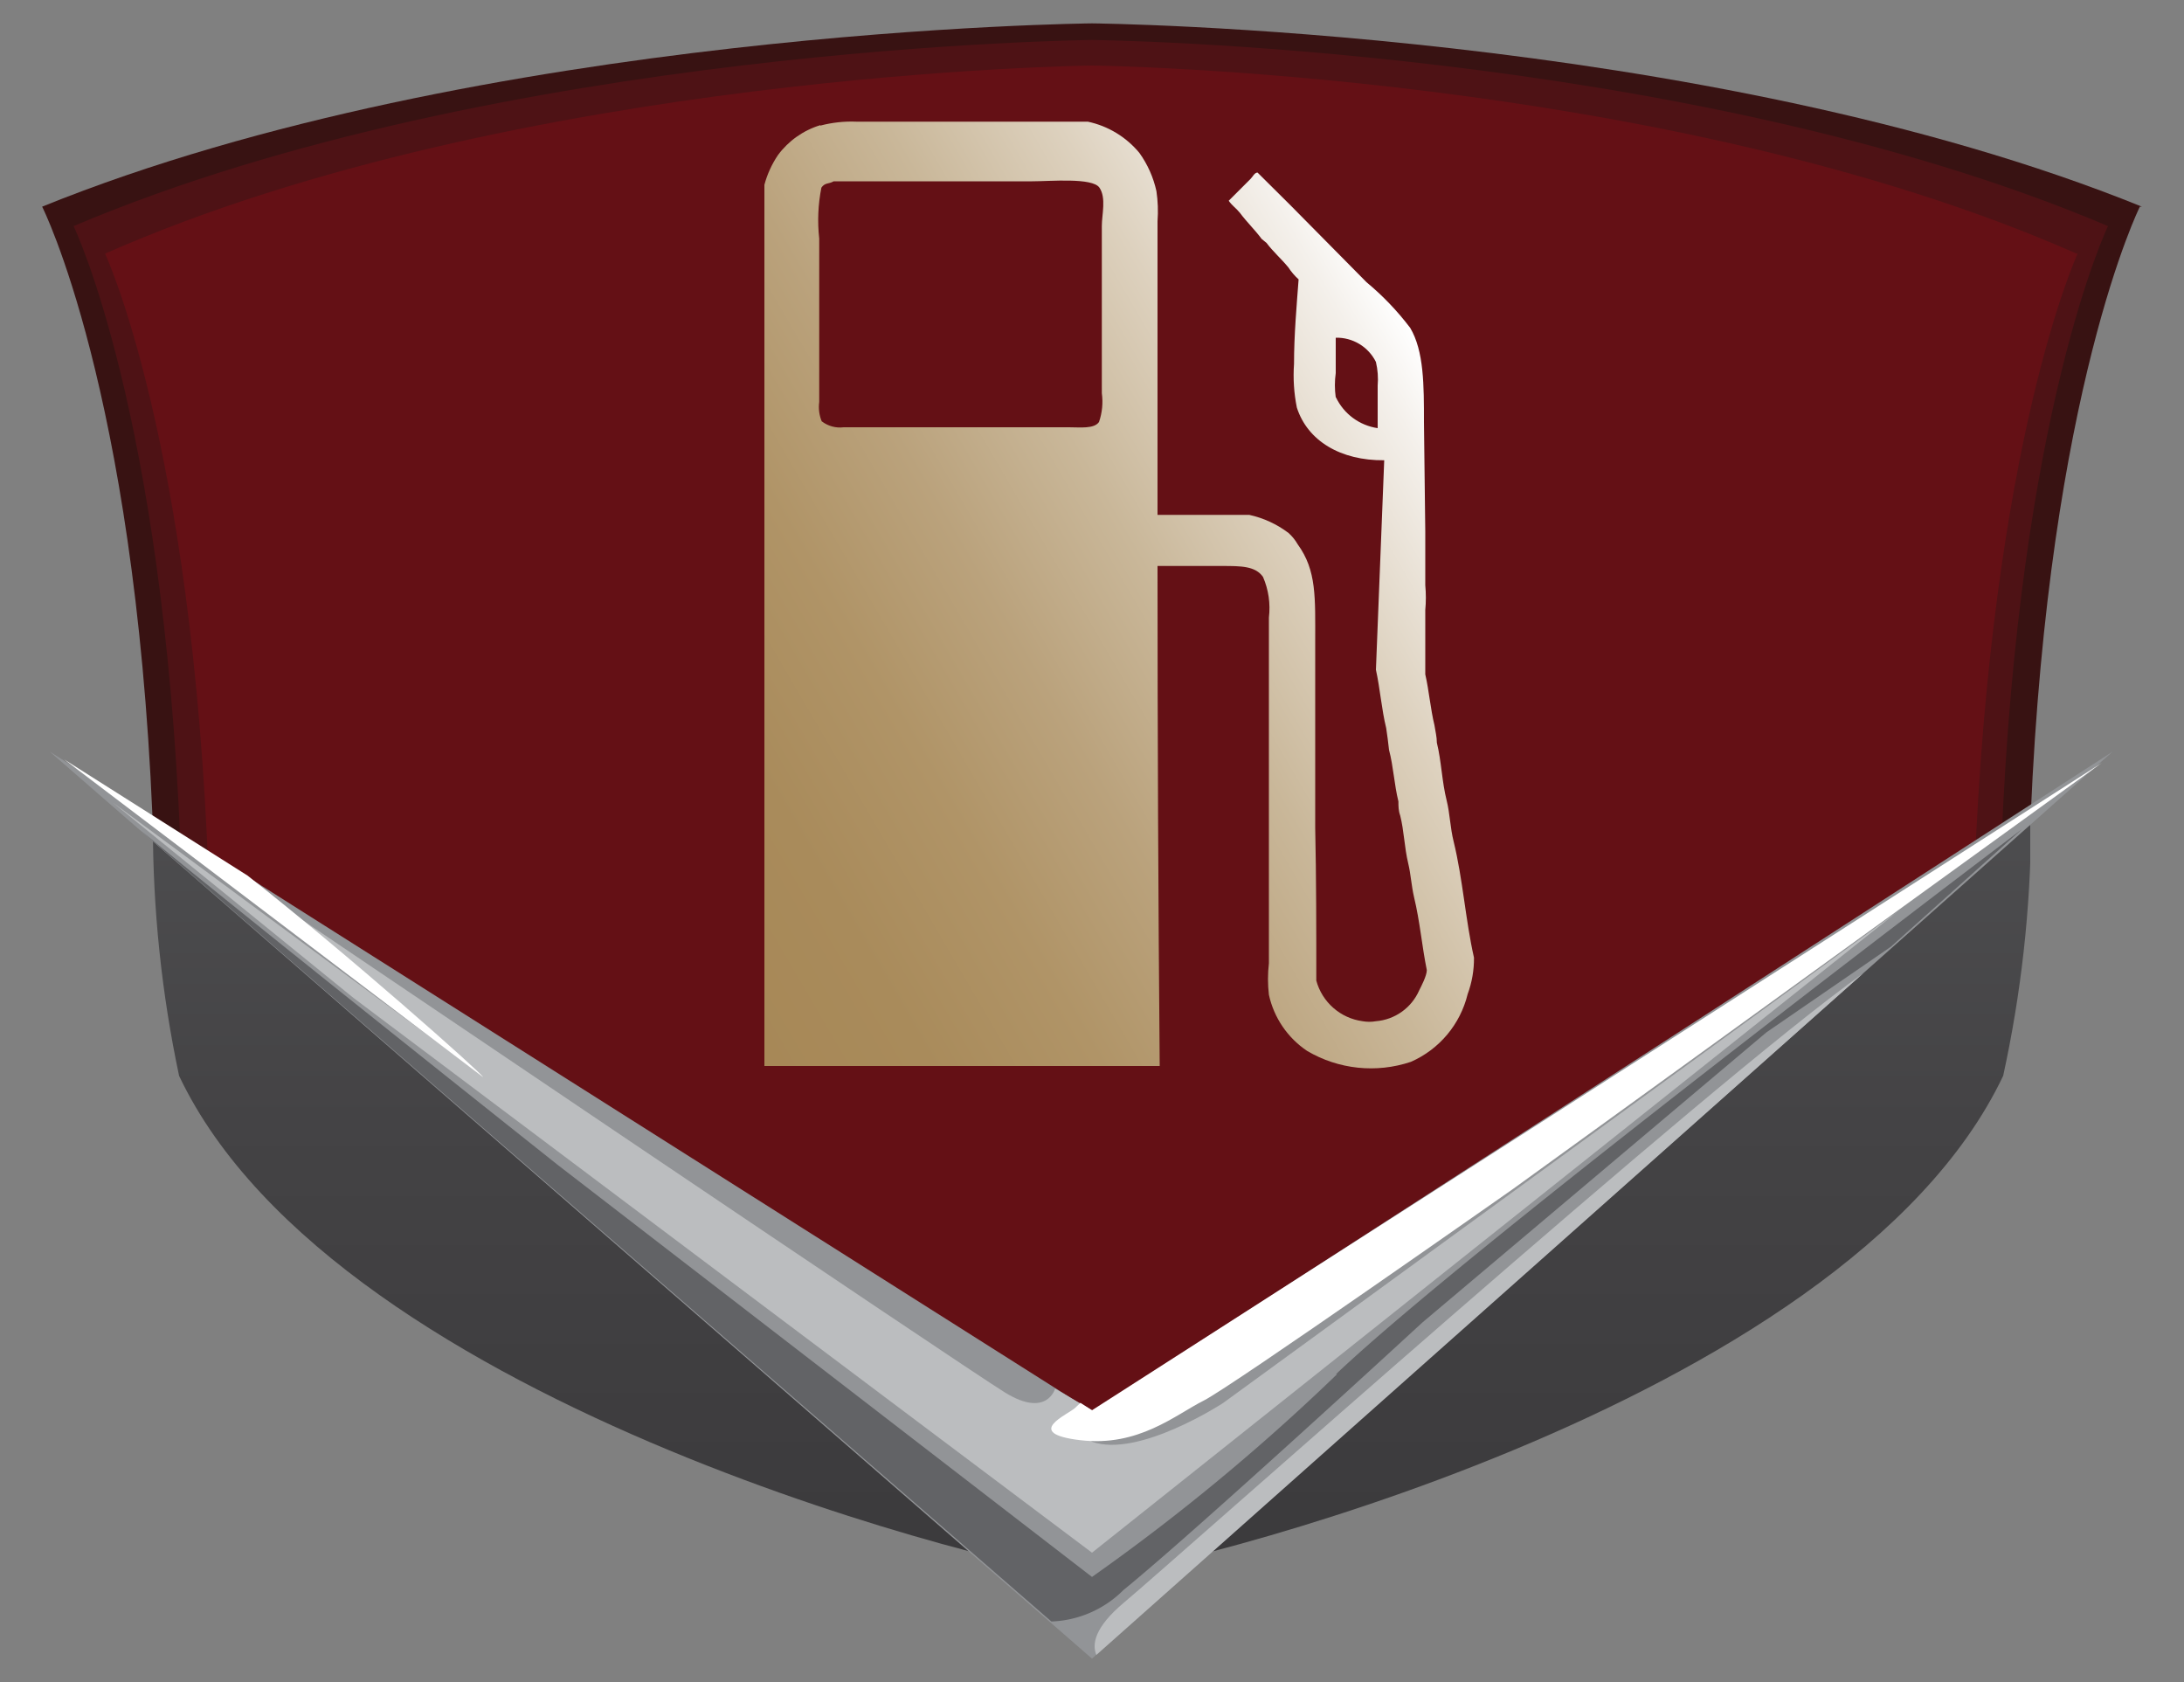
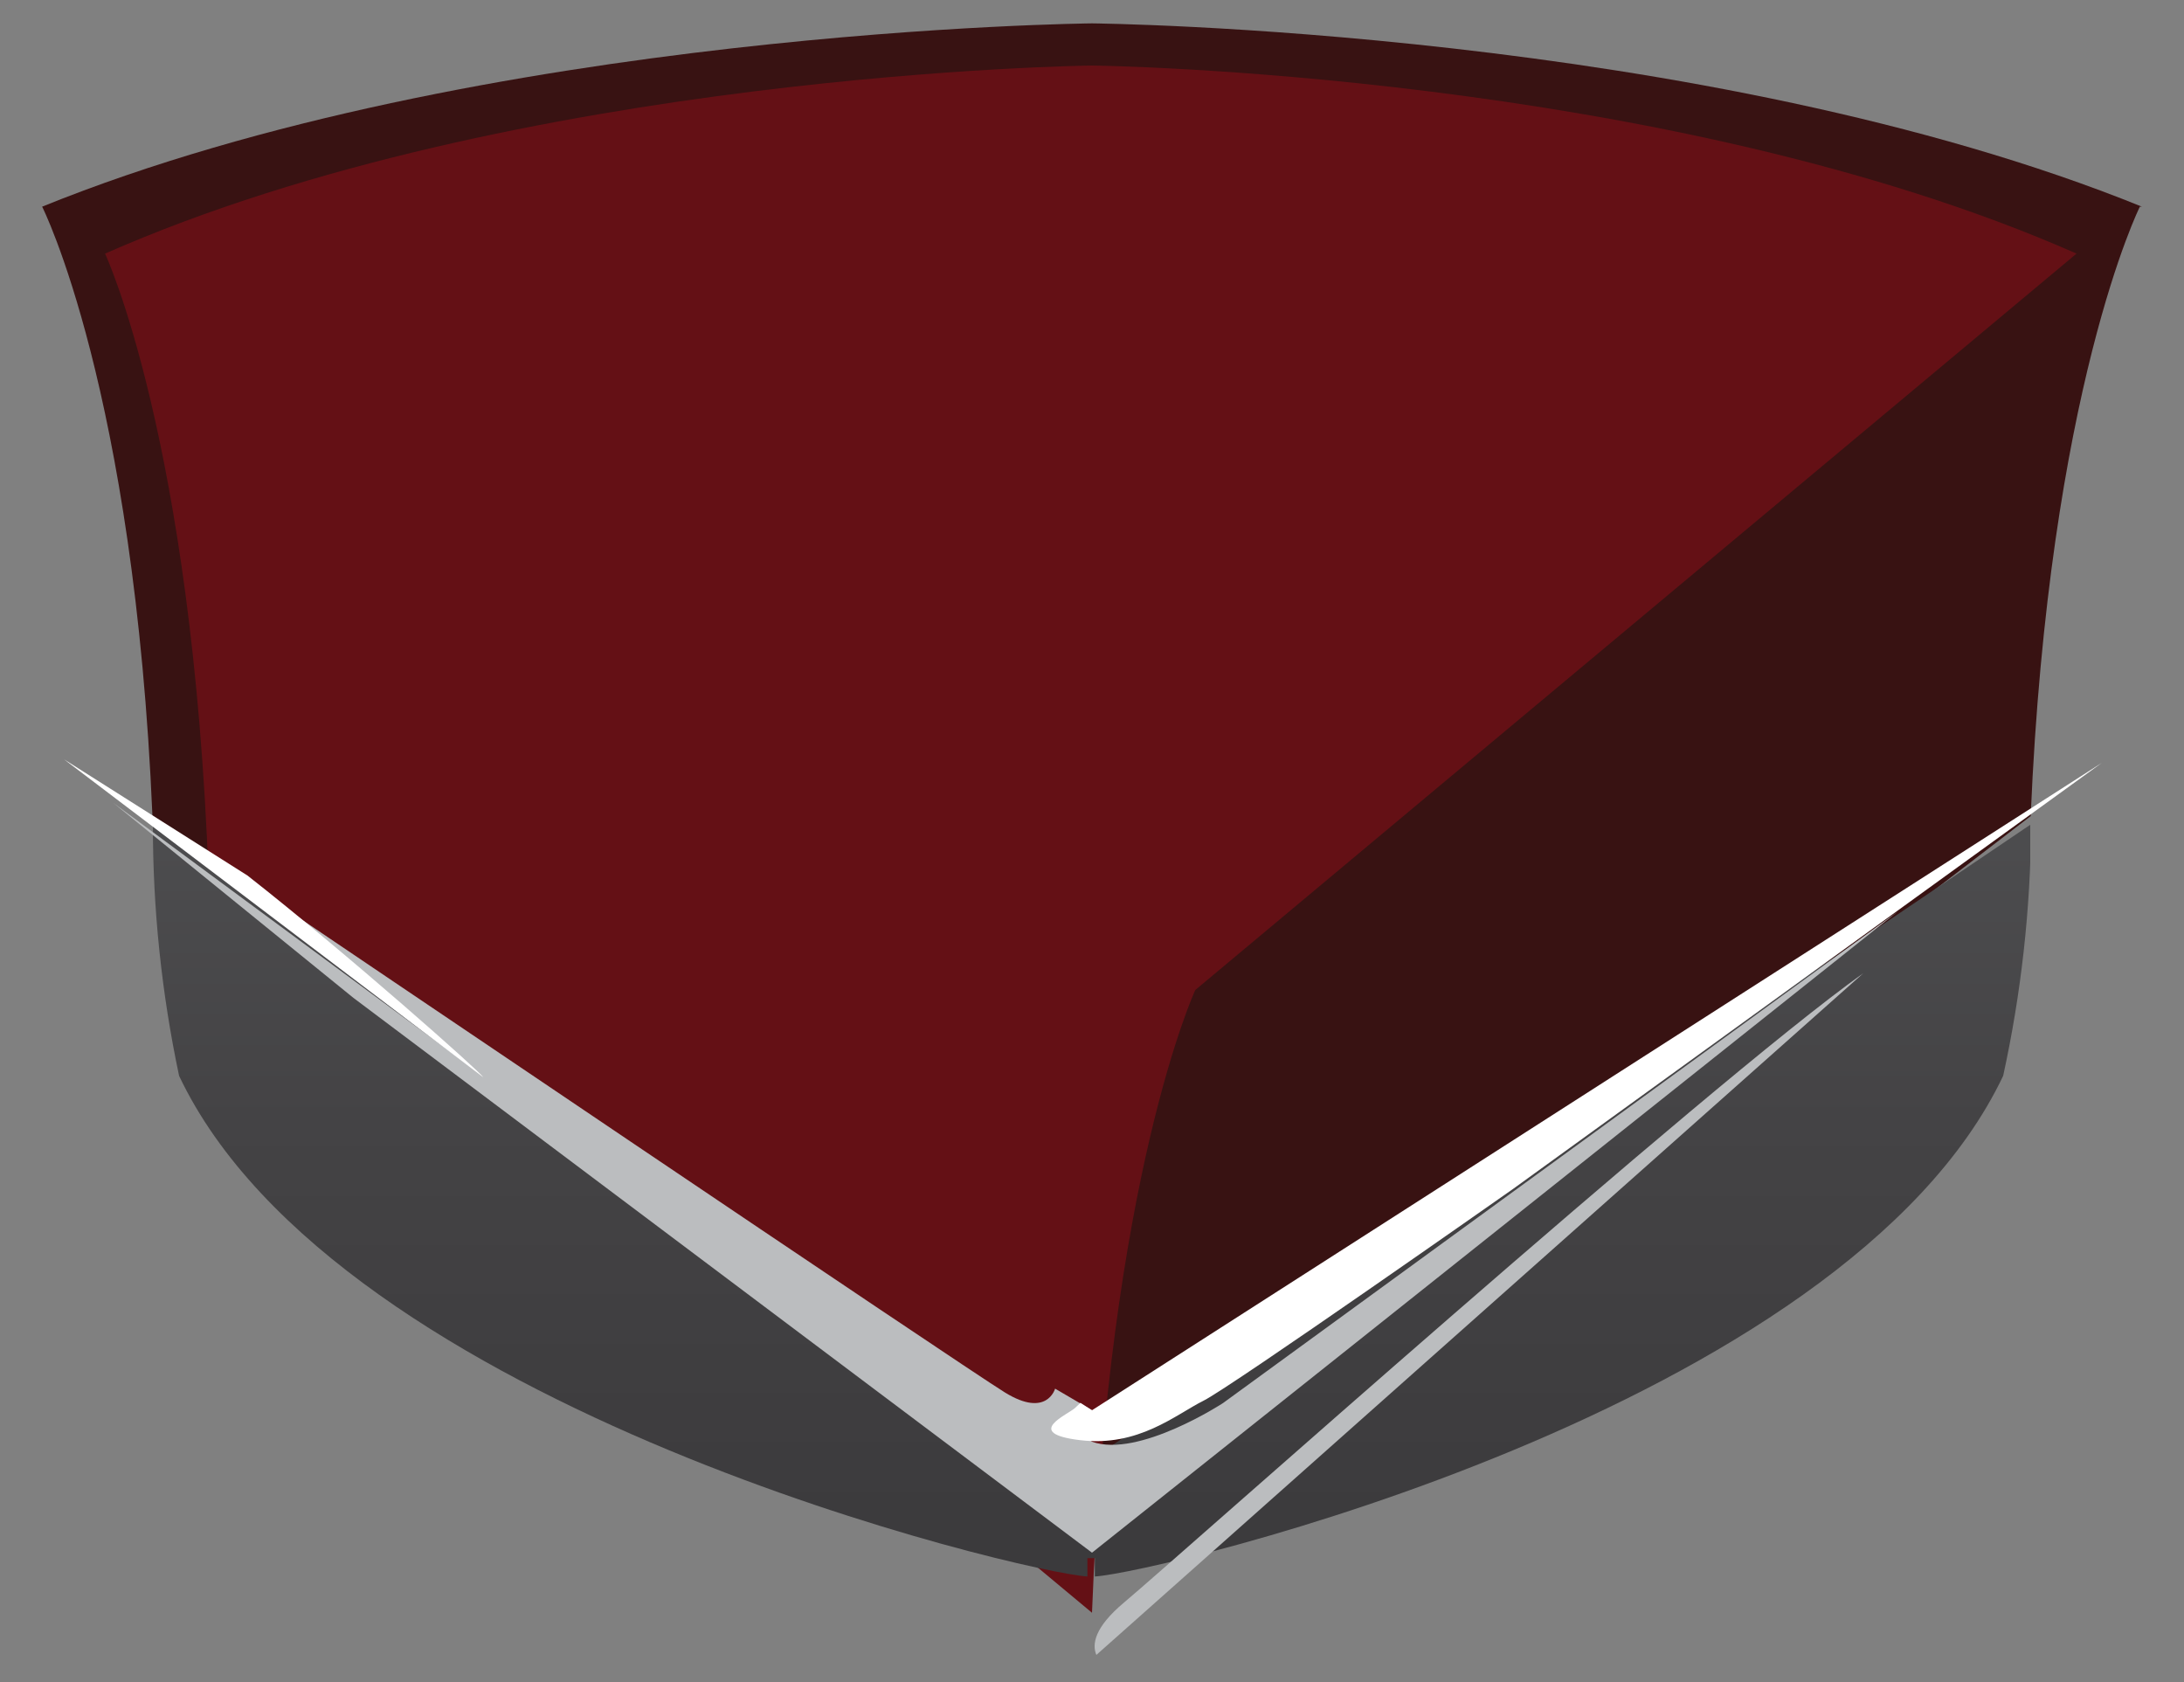
<svg xmlns="http://www.w3.org/2000/svg" id="Layer_1" data-name="Layer 1" viewBox="0 0 100 77">
  <rect x="0" y="0" width="100" height="77" fill="#808080" stroke="none" />
  <defs>
    <clipPath id="clip-path">
      <rect x="1.93" y="1.07" width="96.13" height="74.87" style="fill:none" />
    </clipPath>
    <clipPath id="clip-path-2">
      <path d="M50,66.79,7,37.73H7A55.24,55.24,0,0,0,8.2,49.25C15.47,64.58,46.92,72,49.79,72.17v-.84h.34v.84C53,72,84.44,64.58,91.72,49.25A55.37,55.37,0,0,0,93,37.73Z" style="fill:none" />
    </clipPath>
    <linearGradient id="linear-gradient" x1="-342.94" y1="332.35" x2="-341.59" y2="332.35" gradientTransform="matrix(0, -25.55, -25.55, 0, 8541.79, -8690.36)" gradientUnits="userSpaceOnUse">
      <stop offset="0" stop-color="#3b3a3c" />
      <stop offset="0.59" stop-color="#444345" />
      <stop offset="1" stop-color="#4d4d4f" />
    </linearGradient>
    <clipPath id="clip-path-4">
      <path d="M61.16,18.19a4,4,0,0,1,0-1.11c0-.54,0-1.08,0-1.62A2,2,0,0,1,63,16.57a3.46,3.46,0,0,1,.08,1.09V19.6a2.52,2.52,0,0,1-1.91-1.41M37.63,19.3a1.71,1.71,0,0,1-.12-.9V10.92a7.57,7.57,0,0,1,.1-2.33c.16-.24.35-.16.56-.29h9.09c.83,0,2.76-.18,3.08.29s.11,1.23.11,1.75V18a2.84,2.84,0,0,1-.13,1.32c-.23.32-.85.24-1.38.24H39.63c-.28,0-.63,0-1,0a1.36,1.36,0,0,1-1-.27M37.56,5.73A3.78,3.78,0,0,0,35.62,7.1,4.53,4.53,0,0,0,35,8.46V48.8H53.1Q53,37.36,53,25.91h2.95c.87,0,1.53,0,1.88.5a3.59,3.59,0,0,1,.27,1.86V44.1a6.17,6.17,0,0,0,0,1.44,4.17,4.17,0,0,0,1.75,2.57,5.75,5.75,0,0,0,4.75.5,4.56,4.56,0,0,0,2.6-3.1,4.68,4.68,0,0,0,.29-1.67c-.39-1.73-.51-3.59-.93-5.31-.16-.63-.17-1.28-.32-1.88-.22-.87-.24-1.8-.45-2.65,0-.27-.07-.53-.11-.8-.18-.74-.25-1.59-.42-2.33v-1l0-1.94a6.14,6.14,0,0,0,0-1.14V24.34l-.06-5c0-1.71,0-3.27-.63-4.33a12.58,12.58,0,0,0-2-2.09L59.07,9.38,57.58,7.9c-.14,0-.22.19-.32.29l-1,1c.14.21.36.36.51.55.31.42.69.78,1,1.2l.22.18c.3.4.68.73,1,1.12a2.79,2.79,0,0,0,.47.55c-.09,1.21-.21,2.54-.21,3.87a7.45,7.45,0,0,0,.13,2c.49,1.52,2,2.43,4,2.41L63,30.66c.19.86.26,1.82.47,2.67.05.32.09.64.13,1,.2.75.24,1.6.43,2.36,0,.21,0,.42.08.64.18.7.19,1.46.37,2.2.12.5.14,1,.27,1.56.26,1.07.36,2.24.58,3.32,0,.26-.26.75-.35.93A2.37,2.37,0,0,1,63,46.75a1.73,1.73,0,0,1-.61,0,2.55,2.55,0,0,1-2.12-1.86c0-2.34,0-4.68-.05-7q0-4.24,0-8.49c0-2.05.07-3.28-.8-4.48A2.11,2.11,0,0,0,59,24.4a4.61,4.61,0,0,0-1.8-.83H53V10.13a6.21,6.21,0,0,0-.05-1.38A4.75,4.75,0,0,0,52.17,7a4.2,4.2,0,0,0-2.36-1.43H40.69l-1.47,0a5.59,5.59,0,0,0-1.66.18" style="fill:none" />
    </clipPath>
    <linearGradient id="linear-gradient-2" x1="-355.05" y1="348.38" x2="-353.7" y2="348.38" gradientTransform="matrix(-31.54, 0, 0, 31.54, -11129.07, -10960.14)" gradientUnits="userSpaceOnUse">
      <stop offset="0" stop-color="#fff" />
      <stop offset="0.06" stop-color="#f4f0eb" />
      <stop offset="0.22" stop-color="#ddd1be" />
      <stop offset="0.38" stop-color="#c9b799" />
      <stop offset="0.54" stop-color="#baa27c" />
      <stop offset="0.69" stop-color="#b09467" />
      <stop offset="0.85" stop-color="#a98b5b" />
      <stop offset="1" stop-color="#a78857" />
    </linearGradient>
  </defs>
  <title>petra-fuel-world-logo</title>
  <g style="clip-path:url(#clip-path)">
    <path d="M98.07,9.46C78,1.33,50,1.07,50,1.07S22,1.33,1.93,9.46c0,0,4.22,8.34,5.05,27.9l43,33,43-33c.83-19.56,5-27.9,5-27.9" style="fill:#381212;fill-rule:evenodd" />
-     <path d="M96.52,10.35C77.08,2.1,50,1.83,50,1.83S22.82,2.1,3.37,10.35c0,0,4.09,8.45,4.89,28.29L50,72.08,91.64,38.64c.79-19.84,4.88-28.29,4.88-28.29" style="fill:#4e1215;fill-rule:evenodd" />
-     <path d="M95.08,11.61C76.24,3.3,50,3,50,3S23.66,3.3,4.81,11.61c0,0,4,8.52,4.74,28.51L50,73.83l40.4-33.71c.77-20,4.73-28.51,4.73-28.51" style="fill:#641015;fill-rule:evenodd" />
+     <path d="M95.08,11.61C76.24,3.3,50,3,50,3S23.66,3.3,4.81,11.61c0,0,4,8.52,4.74,28.51L50,73.83c.77-20,4.73-28.51,4.73-28.51" style="fill:#641015;fill-rule:evenodd" />
  </g>
  <g style="clip-path:url(#clip-path-2)">
    <rect x="6.95" y="37.73" width="86.01" height="34.44" style="fill:url(#linear-gradient)" />
  </g>
-   <polygon points="50 64.61 2.28 34.41 50 75.93 96.73 34.41 50 64.61" style="fill:#929497" />
  <g style="clip-path:url(#clip-path)">
-     <path d="M61.22,62.91A94.94,94.94,0,0,1,50,72.19L25.54,53.33S11.48,42.17,6.42,38L48.14,74.23a4.91,4.91,0,0,0,3.3-1.44c3.3-2.68,13.69-12.25,13.69-12.25L80.88,47.26l5.7-3.92,6-5.38c-1.57,1.19-25.34,19.17-31.41,24.95" style="fill:#626366;fill-rule:evenodd" />
    <path d="M48.31,63.57s-.37,1.36-2.29.18S13.2,41.68,13.2,41.68l-2.77-2,11,9.07-16.25-12,11,8.93L50,71.08,86.89,41.73,56,64.23S52.13,66.76,50,66c-1.71-1.06.77-1,.77-1L50,64.56Z" style="fill:#bbbdbf;fill-rule:evenodd" />
    <path d="M51.48,73.35c-1.39,1.16-1.48,1.94-1.28,2.41L85.32,44.55c-7.17,5.11-31.55,26.89-33.84,28.8" style="fill:#bbbdbf;fill-rule:evenodd" />
    <path d="M50,64.56l-.53-.34-.23.22c-.31.31-2.45,1.17.22,1.49s4.37-1.17,5.65-1.81,14.18-9.7,14.18-9.7l26.95-19.5ZM11.33,40.08l-8.4-5.32L22.12,49.31c-.07-.19-6.21-5.64-10.79-9.23" style="fill:#fff" />
  </g>
  <g style="clip-path:url(#clip-path-4)">
-     <rect x="26.22" y="0.31" width="50.13" height="54.17" transform="translate(-6.82 29.31) rotate(-30)" style="fill:url(#linear-gradient-2)" />
-   </g>
+     </g>
</svg>